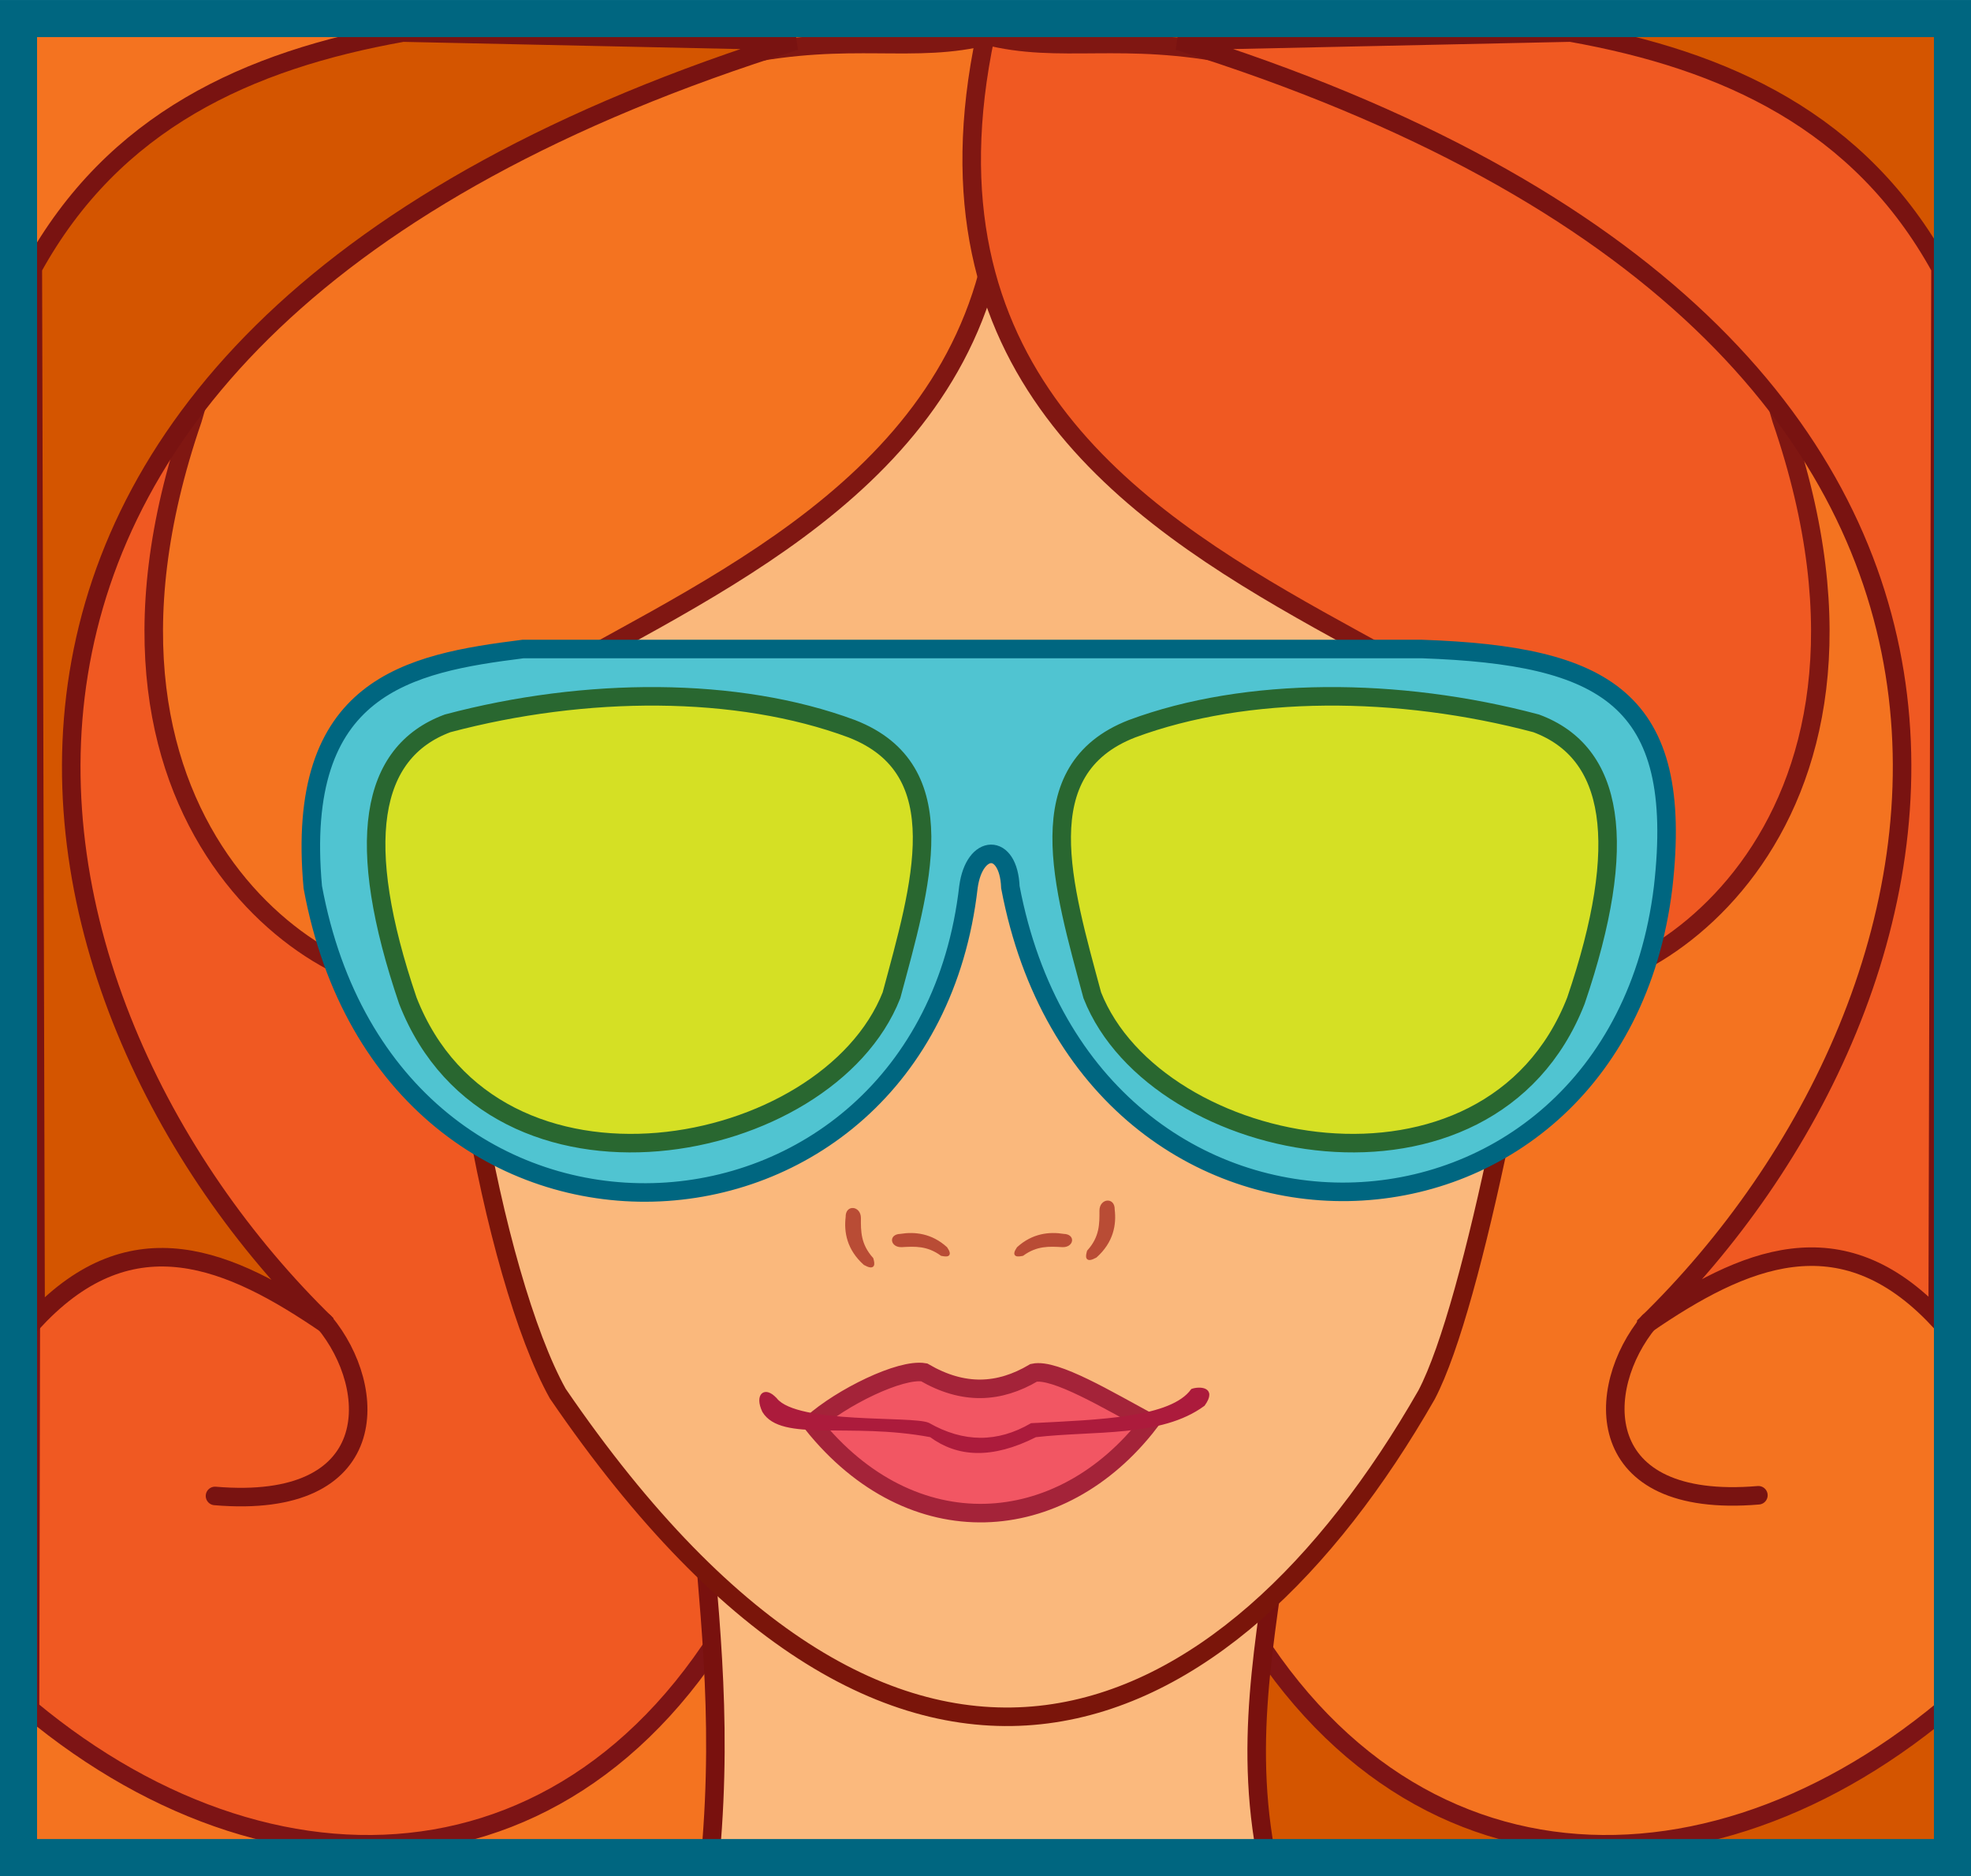
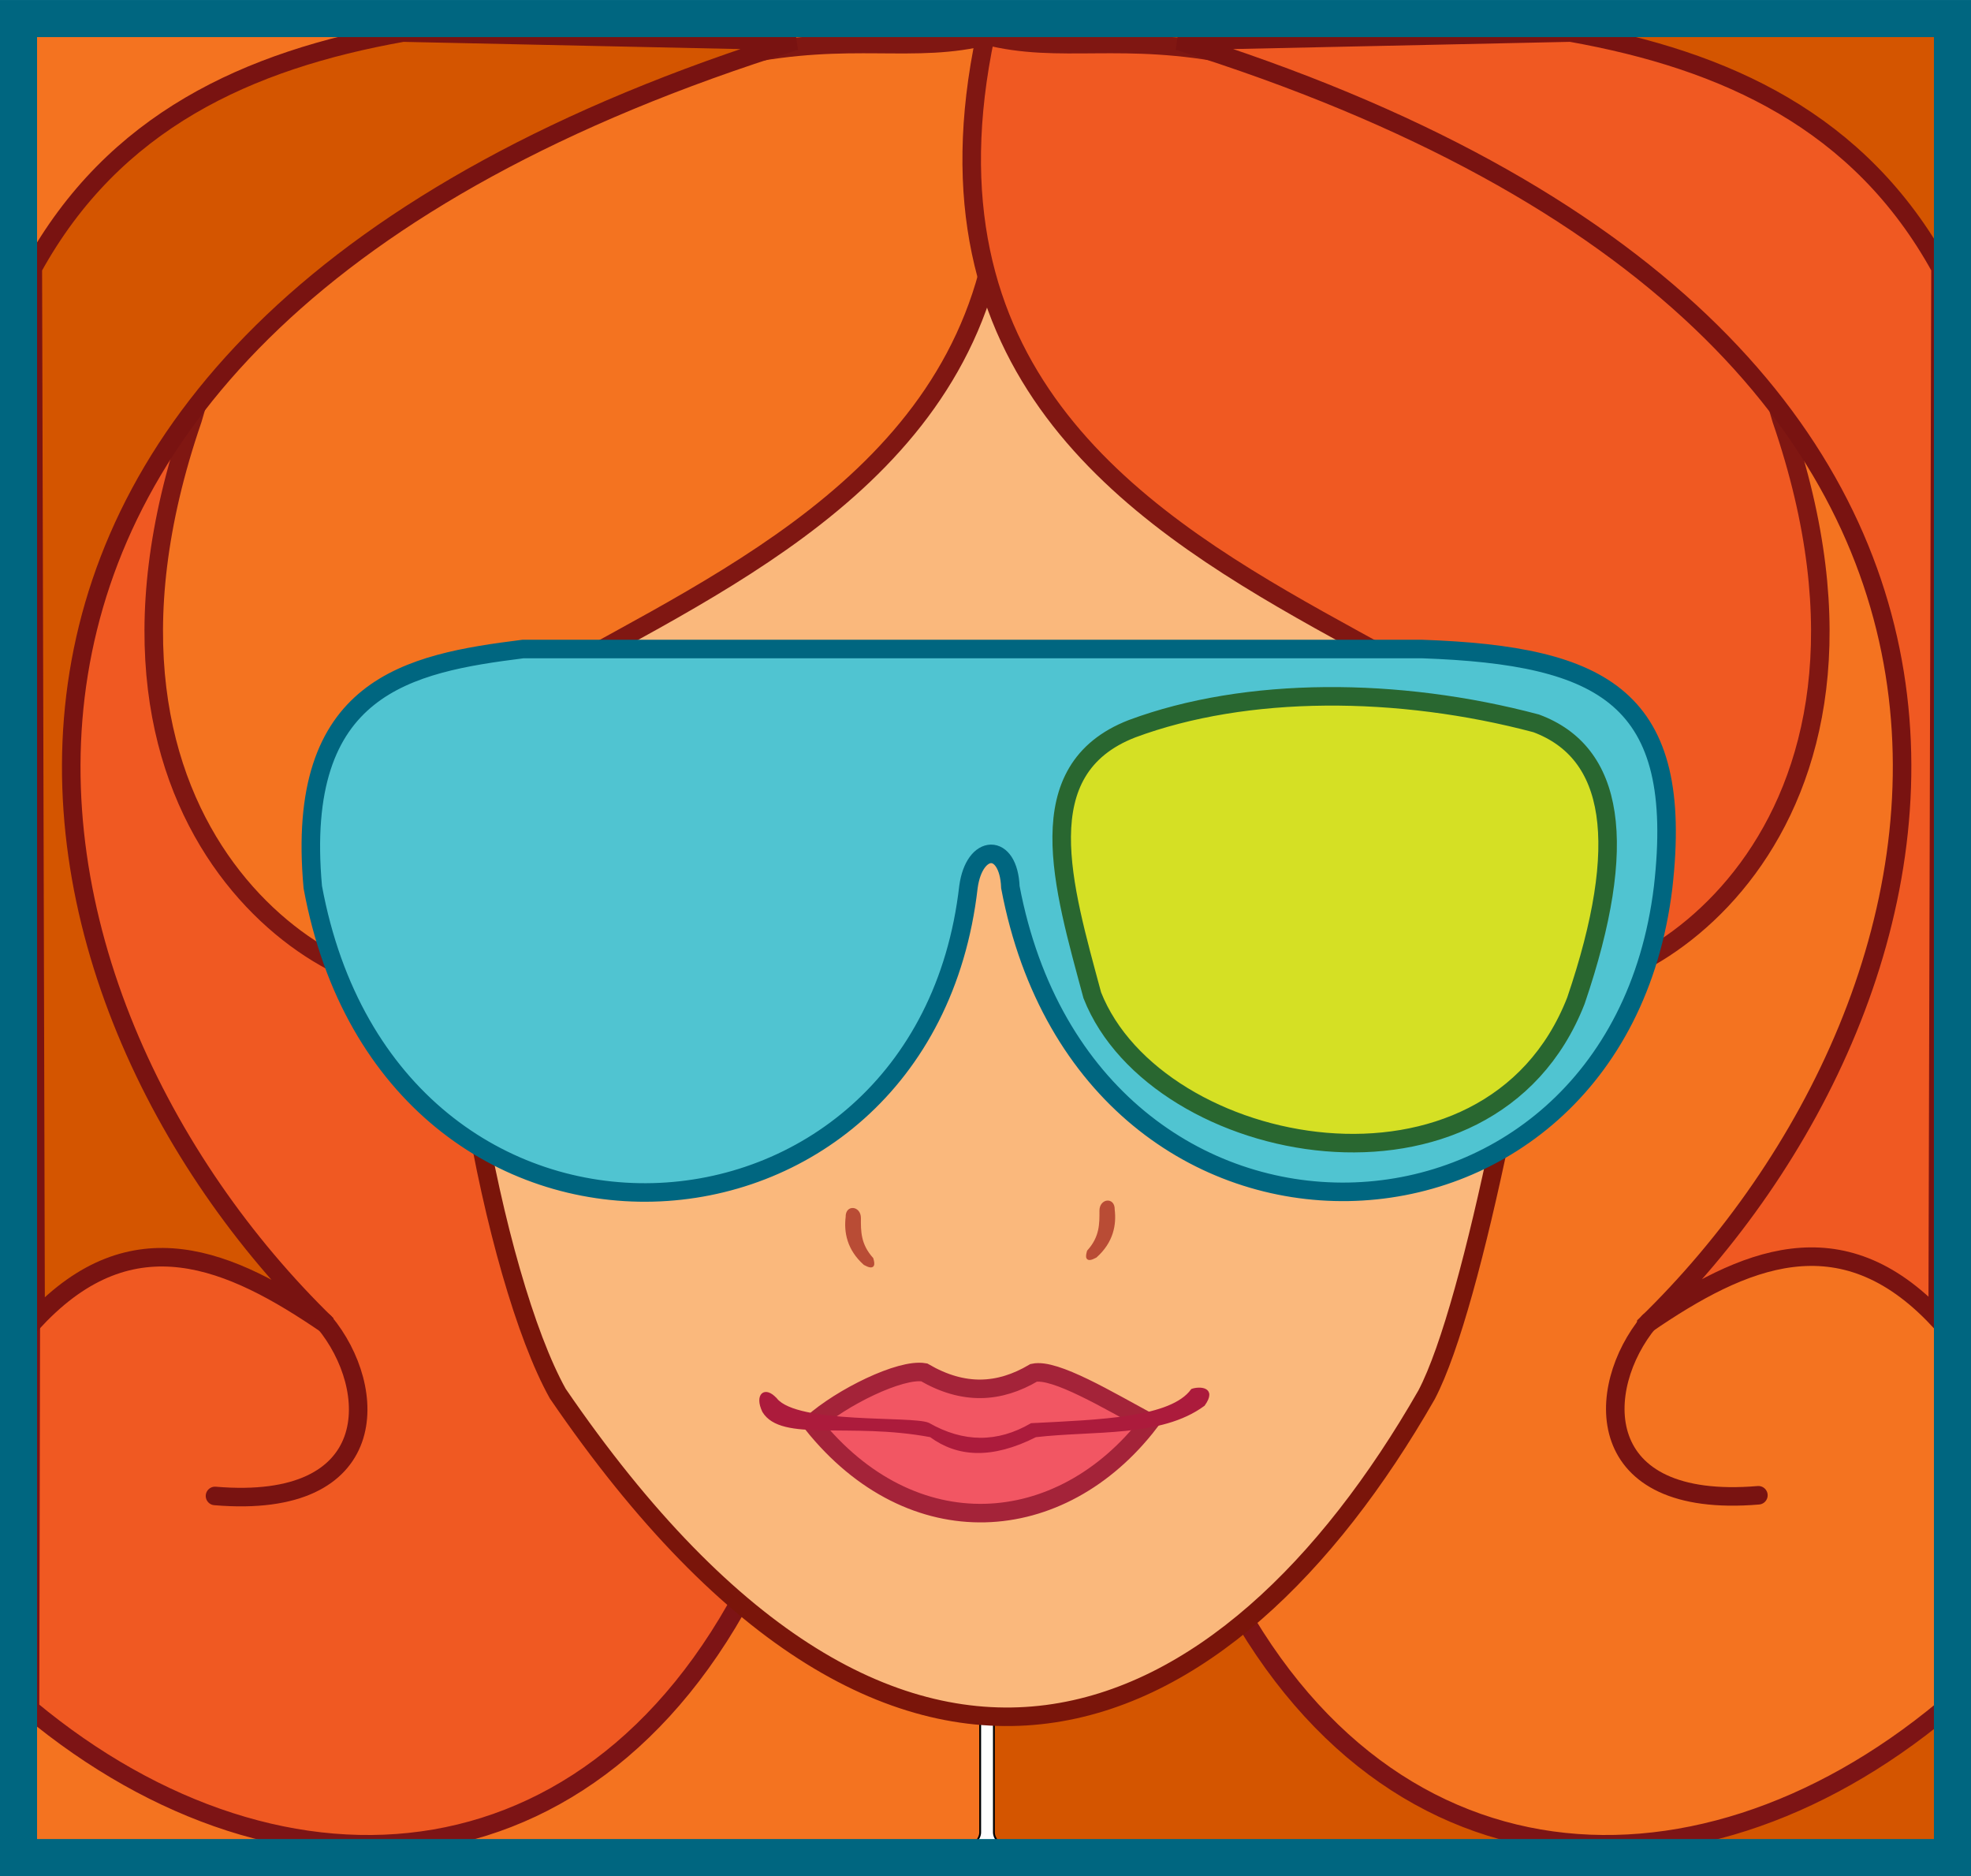
<svg xmlns="http://www.w3.org/2000/svg" xmlns:ns1="http://www.inkscape.org/namespaces/inkscape" xmlns:ns2="http://sodipodi.sourceforge.net/DTD/sodipodi-0.dtd" width="727.617" height="692.46" id="svg2" version="1.1" ns1:version="0.48+devel r9772" ns2:docname="viso-arancio.svg">
  <defs id="defs4" />
  <ns2:namedview id="base" pagecolor="#ffffff" bordercolor="#666666" borderopacity="1.0" ns1:pageopacity="0.0" ns1:pageshadow="2" ns1:zoom="0.66136926" ns1:cx="360.87438" ns1:cy="326.57578" ns1:document-units="px" ns1:current-layer="layer1" showgrid="false" showguides="true" ns1:guide-bbox="true" ns1:window-width="1440" ns1:window-height="851" ns1:window-x="0" ns1:window-y="1" ns1:window-maximized="1" fit-margin-top="0" fit-margin-left="0" fit-margin-right="0" fit-margin-bottom="0" />
  <g ns1:label="Layer 1" ns1:groupmode="layer" id="layer1" transform="translate(-11.173,-160.297)">
    <g id="g4672">
      <rect transform="scale(-1,1)" style="color:#000000;fill:#f47320;fill-opacity:1;stroke:#000000;stroke-width:0.684px;stroke-linecap:butt;stroke-linejoin:miter;stroke-miterlimit:4;stroke-opacity:1;stroke-dasharray:none;stroke-dashoffset:0;marker:none;visibility:visible;display:inline;overflow:visible;enable-background:accumulate" id="rect4600" width="350.76" height="670.48" x="-373.015" y="171.285" ry="5.173" />
      <rect ry="5.173" y="171.285" x="378.084" height="670.48" width="350.76" id="rect4535" style="color:#000000;fill:#d45500;fill-opacity:1;stroke:#000000;stroke-width:0.684px;stroke-linecap:butt;stroke-linejoin:miter;stroke-miterlimit:4;stroke-opacity:1;stroke-dasharray:none;stroke-dashoffset:0;marker:none;visibility:visible;display:inline;overflow:visible;enable-background:accumulate" />
      <path ns2:nodetypes="cccsc" ns1:connector-curvature="0" id="path4537" d="m 456.72,731.053 c 57.714,129.978 178.773,137.623 272.124,60.012 l -1.035,-500.79 c 0,0 -235.909,-14.486 -235.909,-4.139 0,10.347 -35.179,444.917 -35.179,444.917 z" style="color:#000000;fill:#f47320;fill-opacity:1;stroke:#7d1415;stroke-width:6.843;stroke-linecap:butt;stroke-linejoin:miter;stroke-miterlimit:4;stroke-opacity:1;stroke-dasharray:none;stroke-dashoffset:0;marker:none;visibility:visible;display:inline;overflow:visible;enable-background:accumulate" />
      <path style="color:#000000;fill:#f05922;fill-opacity:1;stroke:#7d1415;stroke-width:6.843;stroke-linecap:butt;stroke-linejoin:miter;stroke-miterlimit:4;stroke-opacity:1;stroke-dasharray:none;stroke-dashoffset:0;marker:none;visibility:visible;display:inline;overflow:visible;enable-background:accumulate" d="M 294.378,731.053 C 236.664,861.031 115.605,868.676 22.254,791.065 l 1.035,-500.79 c 0,0 235.909,-14.486 235.909,-4.139 0,10.347 35.179,444.917 35.179,444.917 z" id="path4602" ns1:connector-curvature="0" ns2:nodetypes="cccsc" />
      <g transform="matrix(0.684,0,0,0.684,110.099,160.938)" id="g4566">
-         <path style="color:#000000;fill:#fbb97d;fill-opacity:1;stroke:#79110e;stroke-width:10;stroke-linecap:butt;stroke-linejoin:miter;stroke-miterlimit:4;stroke-opacity:1;stroke-dasharray:none;stroke-dashoffset:0;marker:none;visibility:visible;display:inline;overflow:visible;enable-background:accumulate" d="m 238.898,999.442 c 6.848,-77.844 -1.601,-135.29 -6.048,-198.074 l 314.499,10.584 c -6.217,60.715 -21.334,117.871 -9.072,185.978 z" id="path4521" ns1:connector-curvature="0" ns2:nodetypes="ccccc" />
        <path style="color:#000000;fill:#fab87c;fill-opacity:1;stroke:#7a150a;stroke-width:10;stroke-linecap:butt;stroke-linejoin:miter;stroke-miterlimit:4;stroke-opacity:1;stroke-dasharray:none;stroke-dashoffset:0;marker:none;visibility:visible;display:inline;overflow:visible;enable-background:accumulate" d="M 105.841,421.852 C 135.428,283.188 287.711,225.373 397.66,145.153 505.691,233.6 677.581,305.864 695.527,433.948 682.183,535.716 651.221,702.367 625.309,751.693 517.818,939.449 342.792,1023.731 156.402,751.048 121.586,688.666 87.307,506.679 105.841,421.852 z" id="path4503" ns1:connector-curvature="0" ns2:nodetypes="cccccc" />
      </g>
      <path style="color:#000000;fill:#f47320;fill-opacity:1;stroke:#801712;stroke-width:6.843;stroke-linecap:butt;stroke-linejoin:miter;stroke-miterlimit:4;stroke-opacity:1;stroke-dasharray:none;stroke-dashoffset:0;marker:none;visibility:visible;display:inline;overflow:visible;enable-background:accumulate" d="M 376.119,173.354 C 427.969,418.371 64.439,386.948 171.25,523.08 139.144,532.684 28.952,470.162 82.266,315.107 105.825,229.092 223.87,193.163 284.083,180.795 c 41.528,-8.53 64.351,-0.278 92.035,-7.441 z" id="path4604" ns1:connector-curvature="0" ns2:nodetypes="cccsc" />
      <path ns2:nodetypes="cccsc" ns1:connector-curvature="0" id="path4523" d="m 374.98,173.354 c -51.85,245.016 311.68,213.593 204.869,349.725 32.106,9.604 142.298,-52.918 88.983,-207.973 -23.559,-86.015 -141.603,-121.944 -201.817,-134.312 -41.528,-8.53 -64.351,-0.278 -92.035,-7.441 z" style="color:#000000;fill:#f05922;fill-opacity:1;stroke:#801712;stroke-width:6.843;stroke-linecap:butt;stroke-linejoin:miter;stroke-miterlimit:4;stroke-opacity:1;stroke-dasharray:none;stroke-dashoffset:0;marker:none;visibility:visible;display:inline;overflow:visible;enable-background:accumulate" />
      <path style="color:#000000;fill:#d45500;fill-opacity:1;stroke:#791311;stroke-width:6.843;stroke-linecap:butt;stroke-linejoin:miter;stroke-miterlimit:4;stroke-opacity:1;stroke-dasharray:none;stroke-dashoffset:0;marker:none;visibility:visible;display:inline;overflow:visible;enable-background:accumulate" d="M 131.932,649.312 C 96.062,624.716 60.193,609.146 24.324,647.243 L 23.289,259.234 C 53.081,205.088 102.609,182.518 159.868,172.32 l 144.857,3.104 C -47.475,285.308 9.173,530.056 131.932,649.312 z" id="path4608" ns1:connector-curvature="0" ns2:nodetypes="cccccc" />
      <path style="color:#000000;fill:none;fill-opacity:1;stroke:#791311;stroke-width:6.843;stroke-linecap:round;stroke-linejoin:round;stroke-miterlimit:4;stroke-opacity:1;stroke-dasharray:none;stroke-dashoffset:0;marker:none;visibility:visible;display:inline;overflow:visible;enable-background:accumulate" d="m 90.544,712.428 c 61.895,5.248 60.717,-39.585 40.353,-64.151" id="path4610" ns1:connector-curvature="0" ns2:nodetypes="cc" />
      <g transform="matrix(0.684,0,0,0.684,110.099,160.938)" id="g4579">
        <path style="color:#000000;fill:#50c4d1;fill-opacity:1;stroke:#006680;stroke-width:10;stroke-linecap:butt;stroke-linejoin:miter;stroke-miterlimit:4;stroke-opacity:1;stroke-dasharray:none;stroke-dashoffset:0;marker:none;visibility:visible;display:inline;overflow:visible;enable-background:accumulate" d="m 137.593,349.275 c -61.503,7.745 -123.349,19.556 -113.401,128.521 41.98,227.593 329.571,211.565 353.861,-0.14 3.193,-23.431 21.671,-24.215 22.631,0.14 42.539,224.434 326.378,213.871 352.299,0 11.655,-102.075 -31.539,-125.056 -130.033,-128.521 z" id="path3725" ns1:connector-curvature="0" ns2:nodetypes="ccccccc" />
        <path style="color:#000000;fill:#d5e024;fill-opacity:1;stroke:#296730;stroke-width:10;stroke-linecap:butt;stroke-linejoin:miter;stroke-miterlimit:4;stroke-opacity:1;stroke-dasharray:none;stroke-dashoffset:0;marker:none;visibility:visible;display:inline;overflow:visible;enable-background:accumulate" d="m 466.352,392.277 c 61.758,-22.957 143.729,-22.649 218.095,-2.9 42.127,15.671 50.482,64.379 21.461,149.65 -46.657,119.414 -226.382,84.88 -261.018,-2.9 -15.834,-58.933 -35.357,-121.812 21.461,-143.85 z" id="path4495" ns1:connector-curvature="0" ns2:nodetypes="ccccc" />
-         <path ns2:nodetypes="ccccc" ns1:connector-curvature="0" id="path4497" d="m 315.046,392.277 c -61.758,-22.957 -143.729,-22.649 -218.095,-2.9 -42.127,15.671 -50.482,64.379 -21.461,149.65 46.657,119.414 226.382,84.88 261.018,-2.9 15.834,-58.933 35.357,-121.812 -21.461,-143.85 z" style="color:#000000;fill:#d5e024;fill-opacity:1;stroke:#296730;stroke-width:10;stroke-linecap:butt;stroke-linejoin:miter;stroke-miterlimit:4;stroke-opacity:1;stroke-dasharray:none;stroke-dashoffset:0;marker:none;visibility:visible;display:inline;overflow:visible;enable-background:accumulate" />
      </g>
      <g transform="matrix(0.684,0,0,0.684,110.099,160.938)" id="g4558">
        <path style="color:#000000;fill:#f25663;fill-opacity:1;stroke:#a42339;stroke-width:10;stroke-linecap:butt;stroke-linejoin:miter;stroke-miterlimit:4;stroke-opacity:1;stroke-dasharray:none;stroke-dashoffset:0;marker:none;visibility:visible;display:inline;overflow:visible;enable-background:accumulate" d="m 293.735,767.148 c 15.757,-14.084 47.661,-29.762 60.401,-27.569 21.255,12.358 40.483,11.275 59.148,0.251 11.444,-2.474 40.265,14.819 62.406,26.817 -47.817,62.167 -128.128,67.962 -181.956,0.501 z" id="path4517" ns1:connector-curvature="0" ns2:nodetypes="ccccc" />
        <path style="color:#000000;fill:#b94c35;fill-opacity:1;stroke:#b94c35;stroke-width:1.312px;stroke-linecap:butt;stroke-linejoin:miter;stroke-miterlimit:4;stroke-opacity:1;stroke-dasharray:none;stroke-dashoffset:0;marker:none;visibility:visible;display:inline;overflow:visible;enable-background:accumulate" d="m 322.01,681.085 c 5.308,2.896 4.913,0.123 4.076,-2.836 -6.882,-7.634 -6.762,-14.802 -6.734,-21.975 0,-5.79 -7.089,-6.626 -6.912,-0.532 -0.983,8.033 0.599,17.329 9.57,25.343 z" id="path4509" ns1:connector-curvature="0" ns2:nodetypes="ccccc" />
        <path ns2:nodetypes="ccccc" ns1:connector-curvature="0" id="path4511" d="m 446.756,677.085 c -5.308,2.896 -4.913,0.123 -4.076,-2.836 6.882,-7.634 6.762,-14.802 6.734,-21.975 0,-5.79 7.089,-6.626 6.912,-0.532 0.983,8.033 -0.599,17.329 -9.57,25.343 z" style="color:#000000;fill:#b94c35;fill-opacity:1;stroke:#b94c35;stroke-width:1.312px;stroke-linecap:butt;stroke-linejoin:miter;stroke-miterlimit:4;stroke-opacity:1;stroke-dasharray:none;stroke-dashoffset:0;marker:none;visibility:visible;display:inline;overflow:visible;enable-background:accumulate" />
-         <path style="color:#000000;fill:#b94c35;fill-opacity:1;stroke:#b94c35;stroke-width:1.198px;stroke-linecap:butt;stroke-linejoin:miter;stroke-miterlimit:4;stroke-opacity:1;stroke-dasharray:none;stroke-dashoffset:0;marker:none;visibility:visible;display:inline;overflow:visible;enable-background:accumulate" d="m 366.074,672.472 c 2.998,4.444 0.315,4.241 -2.564,3.665 -7.618,-5.569 -14.506,-5.107 -21.404,-4.726 -5.569,0.289 -6.657,-5.798 -0.788,-5.948 7.686,-1.25 16.69,-0.346 24.756,7.009 z" id="path4513" ns1:connector-curvature="0" ns2:nodetypes="ccccc" />
-         <path ns2:nodetypes="ccccc" ns1:connector-curvature="0" id="path4515" d="m 404.708,672.472 c -2.998,4.444 -0.315,4.241 2.564,3.665 7.618,-5.569 14.506,-5.107 21.404,-4.726 5.569,0.289 6.657,-5.798 0.788,-5.948 -7.686,-1.25 -16.69,-0.346 -24.756,7.009 z" style="color:#000000;fill:#b94c35;fill-opacity:1;stroke:#b94c35;stroke-width:1.198px;stroke-linecap:butt;stroke-linejoin:miter;stroke-miterlimit:4;stroke-opacity:1;stroke-dasharray:none;stroke-dashoffset:0;marker:none;visibility:visible;display:inline;overflow:visible;enable-background:accumulate" />
        <path style="color:#000000;fill:#ac1b3c;fill-opacity:1;stroke:#ac1b3c;stroke-width:1.312px;stroke-linecap:butt;stroke-linejoin:miter;stroke-miterlimit:4;stroke-opacity:1;stroke-dasharray:none;stroke-dashoffset:0;marker:none;visibility:visible;display:inline;overflow:visible;enable-background:accumulate" d="m 274.187,754.115 c 11.627,14.144 73.399,9.483 82.206,13.283 18.881,10.779 37.427,10.858 55.639,0.251 37.116,-1.872 75.559,-3.047 86.717,-18.546 3.659,-1.292 13.017,-1.355 6.266,8.02 -23.001,16.977 -59.247,13.14 -90.727,16.792 -23.836,12.034 -42.156,10.673 -56.642,0 -43.867,-8.231 -80.423,2.825 -90.226,-13.283 -4.278,-8.931 0.774,-13.285 6.767,-6.516 z" id="path4519" ns1:connector-curvature="0" ns2:nodetypes="ccccccccc" />
      </g>
      <g transform="matrix(0.684,0,0,0.684,110.099,160.938)" id="g4529">
        <path style="color:#000000;fill:#f05922;fill-opacity:1;stroke:#791311;stroke-width:10;stroke-linecap:butt;stroke-linejoin:miter;stroke-miterlimit:4;stroke-opacity:1;stroke-dasharray:none;stroke-dashoffset:0;marker:none;visibility:visible;display:inline;overflow:visible;enable-background:accumulate" d="m 743.911,713.671 c 52.417,-35.943 104.833,-58.695 157.25,-3.024 l 1.512,-567.005 C 859.137,64.516 786.761,31.535 703.087,16.632 L 491.405,21.168 C 1006.082,181.745 923.301,539.4 743.911,713.671 z" id="path4525" ns1:connector-curvature="0" ns2:nodetypes="cccccc" />
        <path style="color:#000000;fill:none;stroke:#791311;stroke-width:10;stroke-linecap:round;stroke-linejoin:round;stroke-miterlimit:4;stroke-opacity:1;stroke-dasharray:none;stroke-dashoffset:0;marker:none;visibility:visible;display:inline;overflow:visible;enable-background:accumulate" d="m 804.392,805.904 c -90.449,7.668 -88.727,-57.846 -58.969,-93.745" id="path4527" ns1:connector-curvature="0" ns2:nodetypes="cc" />
      </g>
      <rect ry="0" y="167.146" x="18.011" height="678.757" width="713.937" id="rect4612" style="color:#000000;fill:none;stroke:#006680;stroke-width:13.686;stroke-linecap:butt;stroke-linejoin:miter;stroke-miterlimit:4;stroke-opacity:1;stroke-dasharray:none;stroke-dashoffset:0;marker:none;visibility:visible;display:inline;overflow:visible;enable-background:accumulate" />
    </g>
  </g>
</svg>